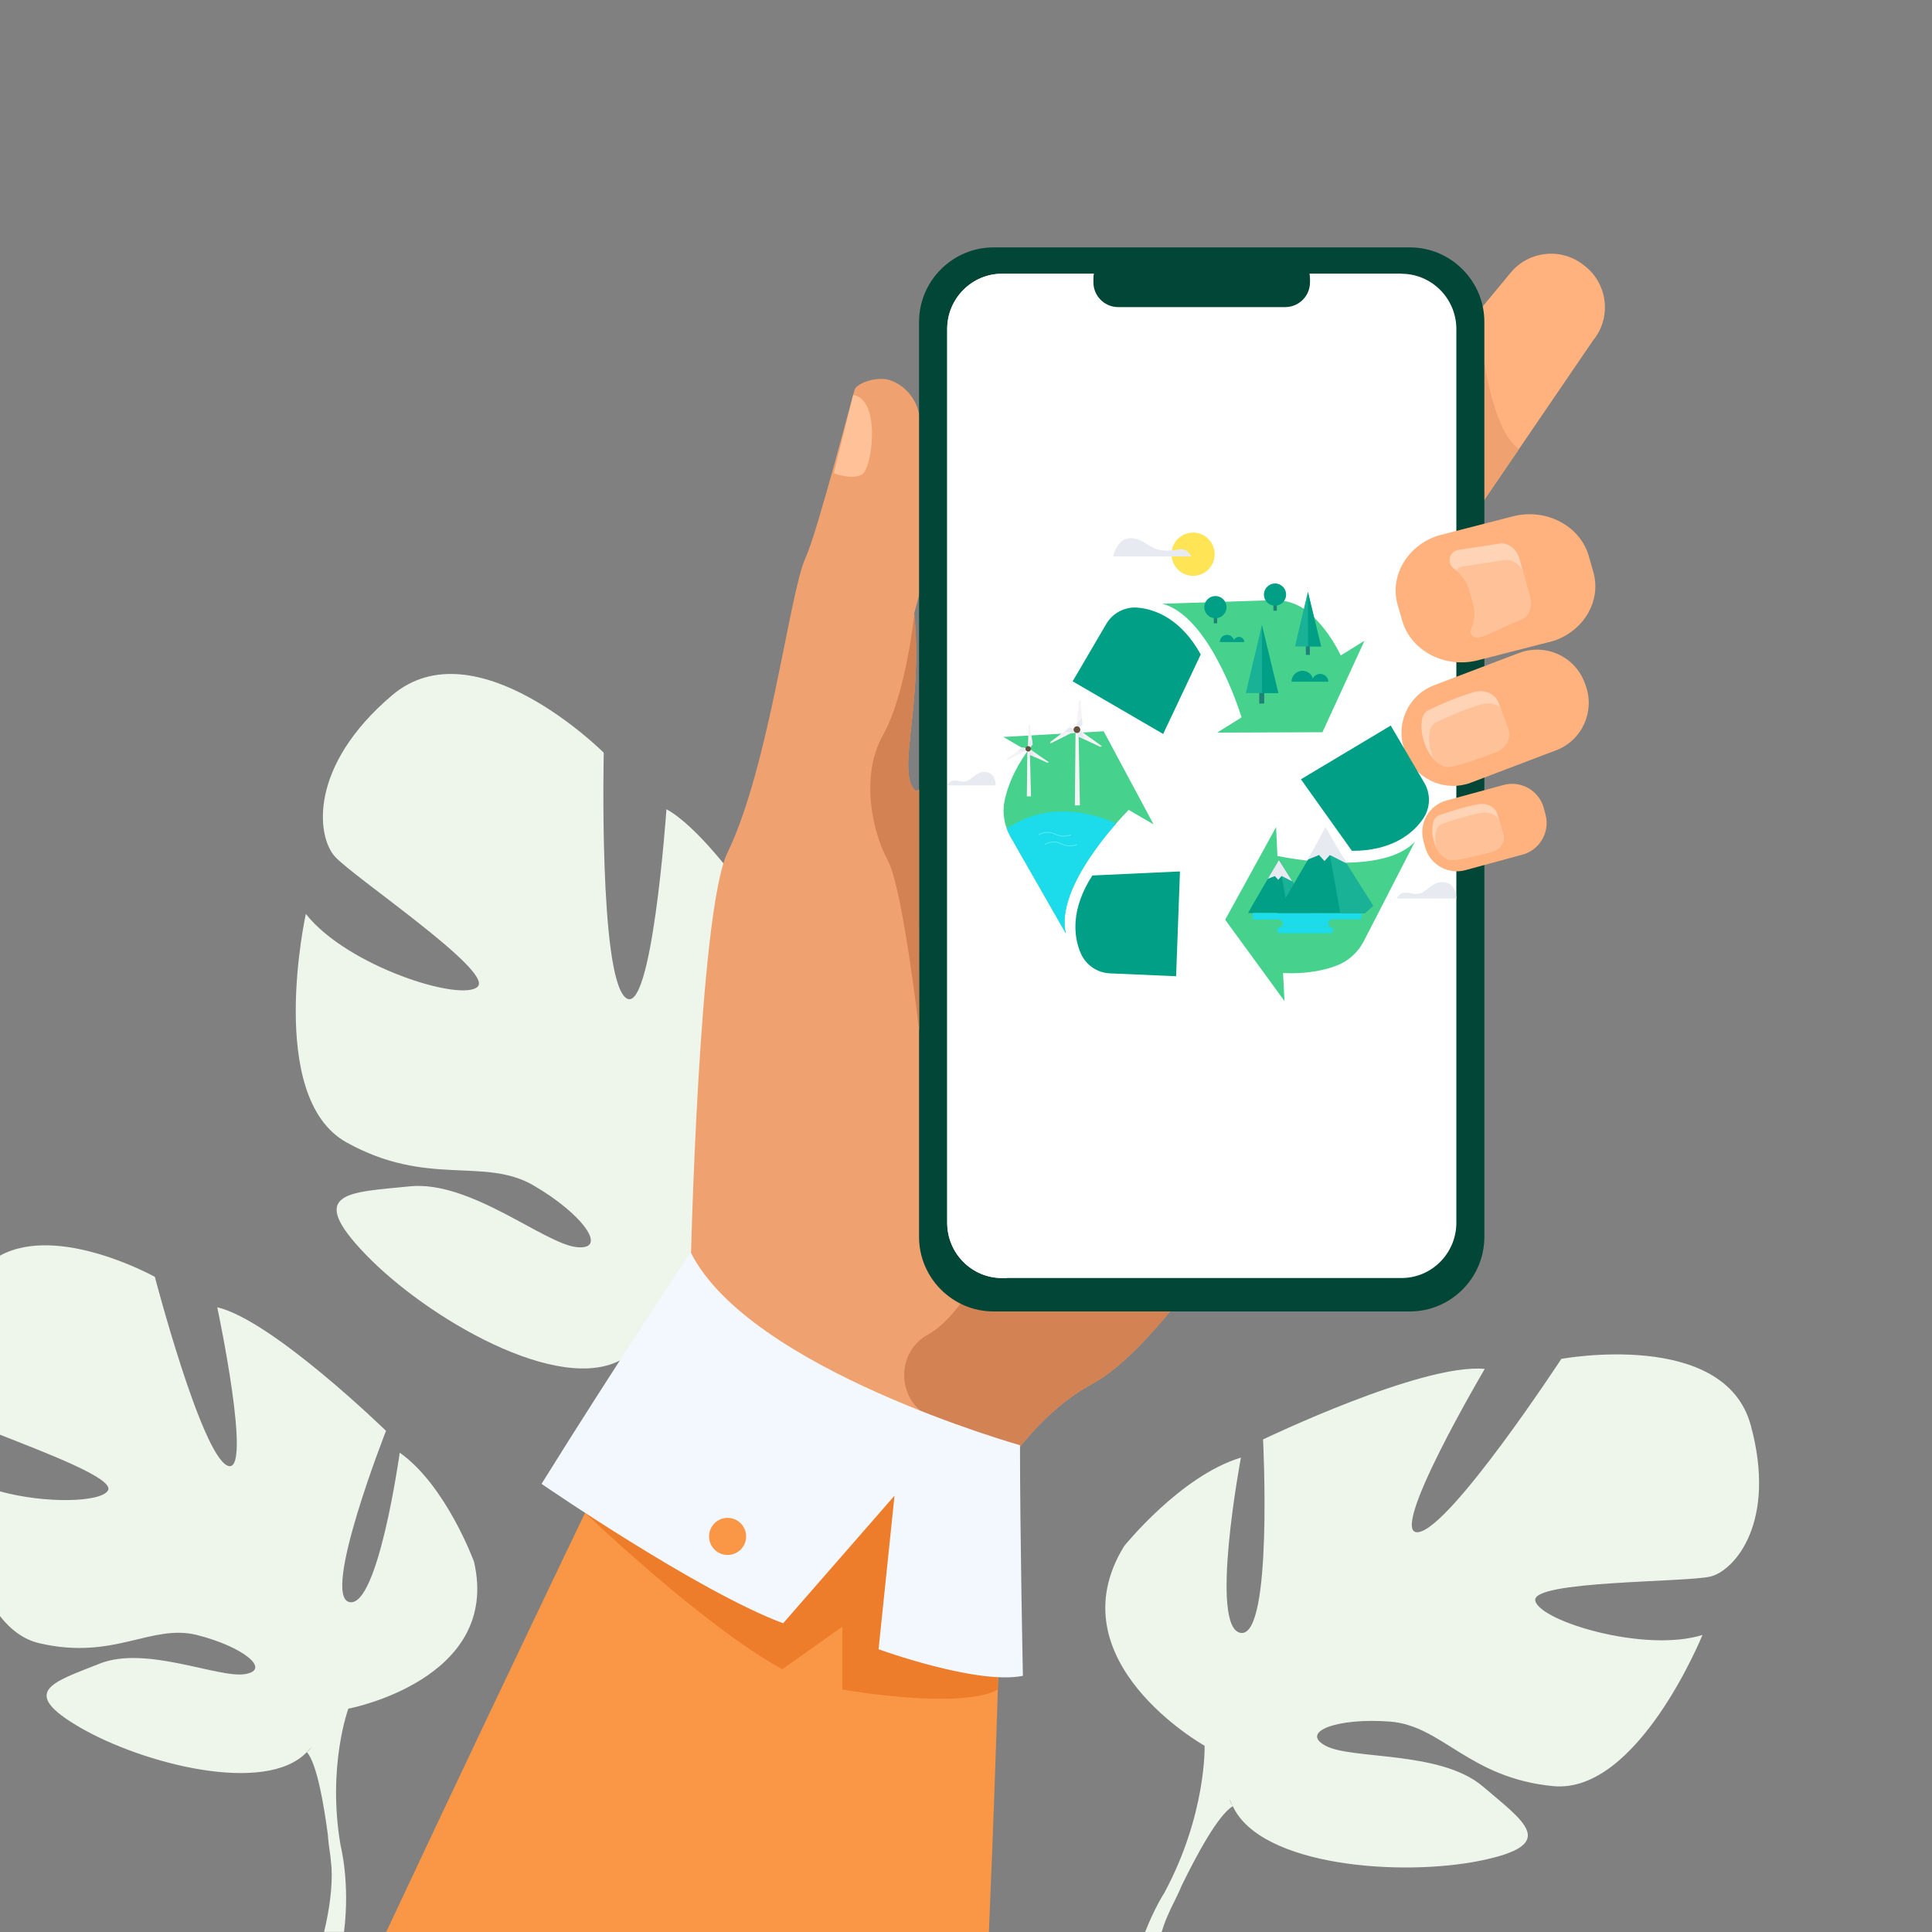
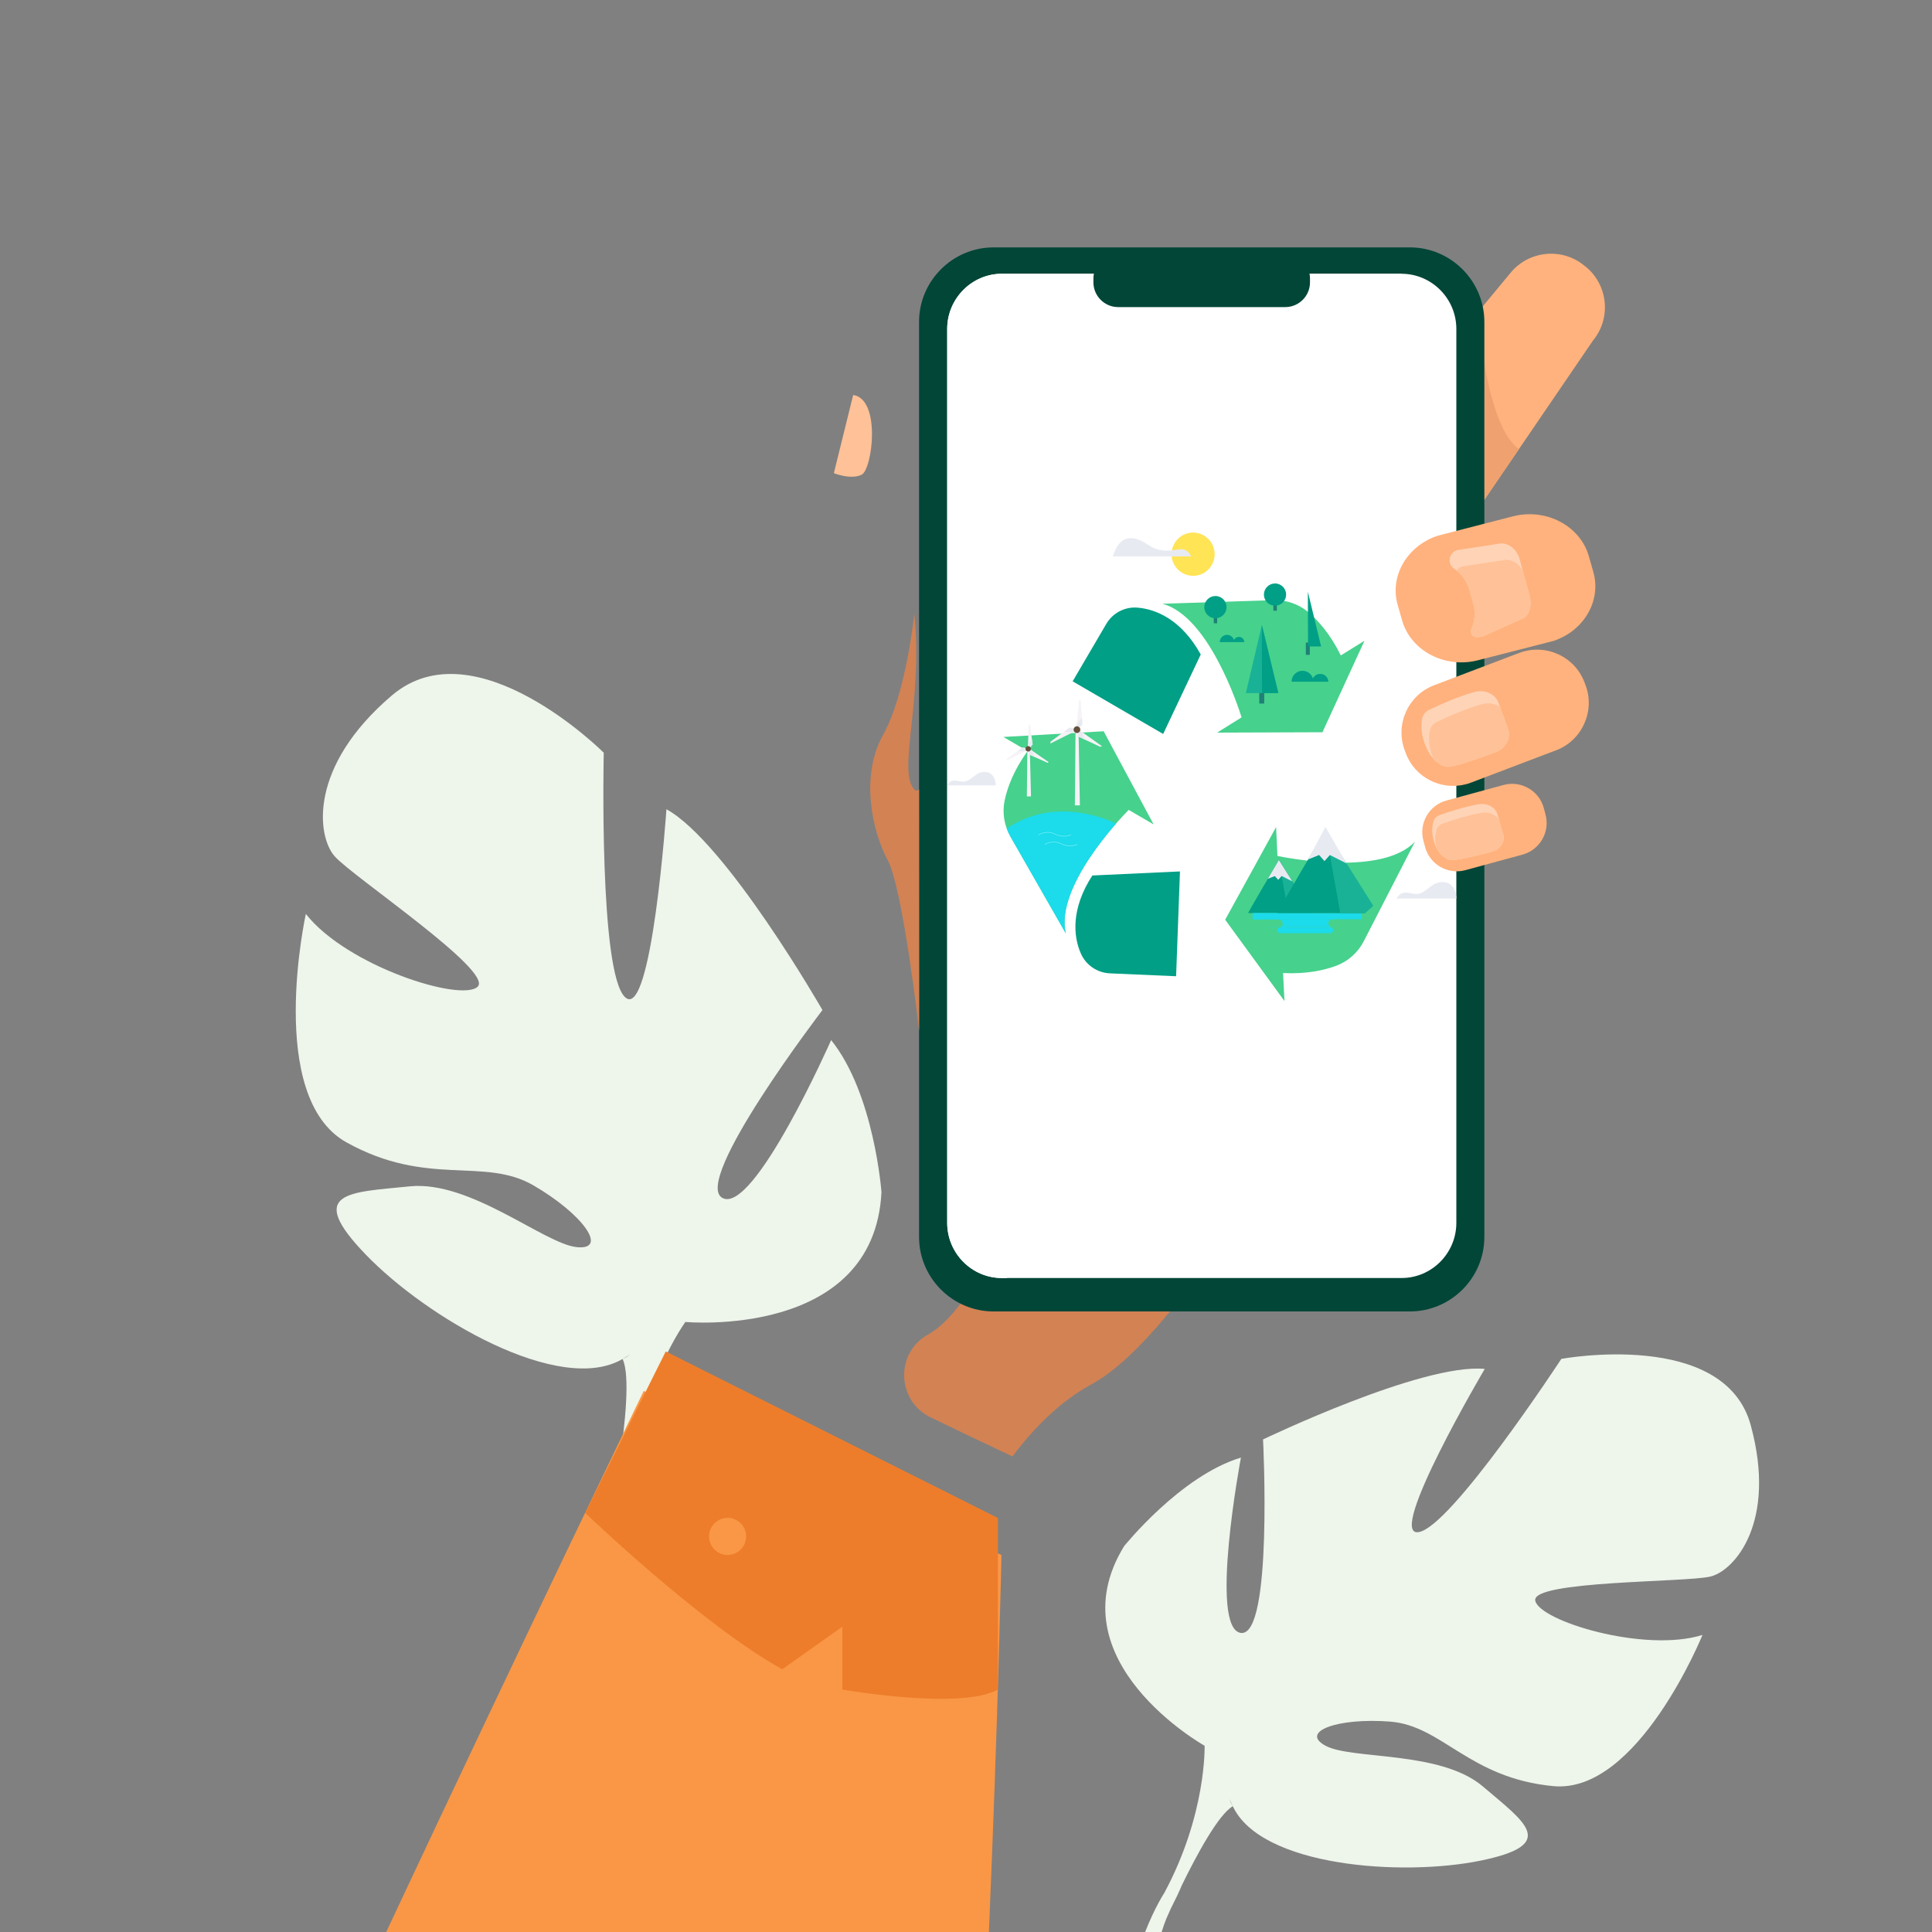
<svg xmlns="http://www.w3.org/2000/svg" xmlns:xlink="http://www.w3.org/1999/xlink" id="Слой_1" x="0px" y="0px" viewBox="0 0 2000 2000" style="enable-background:new 0 0 2000 2000;" xml:space="preserve">
  <rect x="0" y="0" width="2000" height="2000" fill="#808080" stroke="none" />
  <style type="text/css"> .st0{fill:#EEF5EB;} .st1{fill:#EFA26F;} .st2{fill:#F99746;} .st3{fill:#FFB27D;} .st4{fill:#D38254;} .st5{fill:#FFC197;} .st6{fill:#024638;} .st7{fill:#FFFFFF;} .st8{fill:#FFD3B6;} .st9{fill:#ED7D2B;} .st10{fill:#F3F8FF;} .st11{fill:#FFE456;} .st12{fill:#E8EAF2;} .st13{fill:#46D18D;} .st14{fill:#009F86;} .st15{fill:#19B296;} .st16{fill:#1CDBEA;} .st17{clip-path:url(#XMLID_00000145758072315426715890000003168636075808663474_);fill:#1CDBEA;} .st18{fill:#F5F3F6;} .st19{clip-path:url(#XMLID_00000161598144131230345030000011461663943626172304_);fill:#E8EAF2;} .st20{clip-path:url(#XMLID_00000119803822771238238130000008379994007392011664_);fill:#E8EAF2;} .st21{clip-path:url(#XMLID_00000011004170420471866000000013703951550099502998_);fill:#E8EAF2;} .st22{fill:#64503B;} .st23{clip-path:url(#XMLID_00000047051732987036476070000010461945893651033235_);fill:#E8EAF2;} .st24{clip-path:url(#XMLID_00000055674183499660247590000006083516362963583151_);fill:#E8EAF2;} .st25{clip-path:url(#XMLID_00000000943995359582179070000008087512836350850976_);fill:#E8EAF2;} .st26{fill:none;stroke:#70EEF7;stroke-width:0.614;stroke-linecap:round;stroke-linejoin:round;stroke-miterlimit:10;} .st27{fill:#1E8076;} </style>
  <g>
    <path class="st0" d="M860.4,1076.7c0,0-79.7,180.4-112.4,163.5c-32.6-16.9,103.4-194.6,103.4-194.6S752,872.1,689.9,837.7 c0,0-15.2,219.2-42.6,194.8c-27.5-24.4-22.3-253.3-22.3-253.3s-132.8-132.8-219.2-59.4c-86.4,73.4-78,145.6-59.3,166.7 c18.7,21.1,164.6,118.7,148,134.9c-16.7,16.2-135-20.9-177.9-75.3c0,0-41.9,189.8,42.1,236.5c84.1,46.7,142.1,14.7,193.5,44.5 s78.1,67.5,44.6,63.9c-33.5-3.6-110.1-69.3-172.6-62.9s-108.7,5.1-45.7,70.5c62.9,65.4,200.9,146.4,266,108.2 c2.8-1.7,5.5-3.3,8.1-4.8c-4.8,3.6-8.1,4.8-8.1,4.8c8.1,17.2,2.5,68.7-3.3,107.2c-1.4,6.3-2.9,15.3-4.5,27.7c0,0,0,0,0,0 c-1,5.5-1.8,9.9-2.4,13.1c-18.6,82.4-109,184.6-109,184.6l12.8,15c112-88.6,114.7-222.9,114.7-222.9c10.9-100.4,56.7-163,56.7-163 s195.2,18,203-134.3C912.5,1234.3,905.1,1132.3,860.4,1076.7z" />
-     <path class="st1" d="M1432.8,997.4c0,0-95.2,190.5-192,322c-38.5,52.3-77.2,95.3-110.3,113.3c-32.4,17.5-59.7,44.8-82.4,75 c-58.7,78.2-85.8,176.1-85.8,176.1L715,1309.6c0,0,8.4-365.8,38.1-427c43.3-89.2,64.2-269.3,80.8-305.2 c12.3-26.6,47.6-164.1,50.9-174.2c1.5-4.4,13.2-11,28.4-11c12.2,0,33,11.8,38.2,36.1c26.5,122.6-5.4,203.5-5,207.1 c9.3,94.3-18.7,164.2,0.9,182.8c0.7,0.7,2.1,0.4,4-0.9c34.1-21.9,245.8-330.5,271.8-337.1C1250.8,473.1,1432.8,997.4,1432.8,997.4z " />
-     <path class="st2" d="M1036.7,1609.7c0,0-3.4,166.3-13,390.3H399.8c142.6-304.1,266.6-560.1,266.6-560.1 S1021.7,1450.7,1036.7,1609.7z" />
+     <path class="st2" d="M1036.7,1609.7c0,0-3.4,166.3-13,390.3H399.8c142.6-304.1,266.6-560.1,266.6-560.1 z" />
    <path class="st3" d="M1649,352.6l-76.6,112.3l-75.2,110.2c-4.6,5.5-9.9,7.5-15.6,6.9c-18-1.7-40.4-27.7-57.7-42.1l-1.8-1.4 c-22.9-19-26.2-53.3-7.2-76.2l114.9-138.9v0l34.1-41.2c19-22.9,53.3-26.2,76.2-7.2l1.8,1.4C1664.8,295.4,1668,329.7,1649,352.6z" />
    <path class="st1" d="M1572.4,464.9l-75.2,110.2c-4.6,5.5-9.9,7.5-15.6,6.9l48.2-258.6C1529.9,324.8,1538.1,440.9,1572.4,464.9z" />
    <path class="st4" d="M1240.8,1319.4c-38.5,52.3-77.2,95.3-110.3,113.3c-32.4,17.5-59.7,44.8-82.4,75 c-26.1-12.2-55.8-26.4-84.8-40.5c-35.4-17.2-36.7-67.4-2.1-86c0.3-0.2,0.7-0.4,1-0.6c32.5-18.6,65.7-84.2,65.7-84.2L1240.8,1319.4z " />
    <path class="st5" d="M883.2,408.9l-20,80.9c0,0,17.5,7.2,28.8,1.6C903.1,485.8,912.3,413.2,883.2,408.9z" />
    <g>
      <path class="st6" d="M1459.5,1357.6h-431c-42.4,0-77.1-34.7-77.1-77.1V333.2c0-42.4,34.7-77.1,77.1-77.1h431 c42.4,0,77.1,34.7,77.1,77.1v947.3C1536.6,1323,1501.9,1357.6,1459.5,1357.6z" />
      <g>
        <path class="st7" d="M1507.6,340.5v925.4c0,31.4-25.5,57.1-56.7,57.1h-413.8c-31.2,0-56.6-25.7-56.6-57.1V340.5 c0-31.4,25.5-57.1,56.6-57.1H1451C1482.1,283.5,1507.6,309.1,1507.6,340.5z" />
        <path class="st7" d="M1451,283.5L1042.3,1323h-5.1c-31.2,0-56.6-25.7-56.6-57.1V340.5c0-31.4,25.5-57.1,56.6-57.1H1451z" />
      </g>
      <path class="st6" d="M1330.5,317.9h-173c-14.1,0-25.6-11.5-25.6-25.6v-4c0-14.1,11.5-25.6,25.6-25.6h173 c14.1,0,25.6,11.5,25.6,25.6v4C1356.1,306.4,1344.6,317.9,1330.5,317.9z" />
    </g>
    <g>
      <path class="st3" d="M1576.1,884.7l-59.2,16.1c-18,4.9-36.7-5.8-41.6-23.8l-1.8-6.7c-4.9-18,5.8-36.7,23.8-41.6l59.2-16.1 c18-4.9,36.7,5.8,41.6,23.8l1.8,6.7C1604.8,861.1,1594.1,879.8,1576.1,884.7z" />
      <path class="st8" d="M1544,881.8c-10.9,2.9-30.6,8-40.9,8.6c-3.7,0.2-11.3-3-16.2-12.8c-1.2-2.4-2.2-5.2-3-8.4 c-0.7-2.9-1.3-5.8-1.3-8.7c-0.1-3.4,0.4-6.8,1.3-10.1c0.9-3,3.3-5.6,6.7-6.8c0,0,0,0,0.1,0c11.3-4,26.5-8.7,39.6-11 c9.1-1.6,17.6,2.8,19.8,10.2l1.5,5.3l4.6,16C1558.3,871.5,1552.9,879.4,1544,881.8z" />
      <path class="st5" d="M1544,881.8c-10.9,2.9-30.6,8-40.9,8.6c-3.7,0.2-11.3-3-16.2-12.8c-0.7-2.7-1.1-5.4-1.2-8.2 c-0.1-3.4,0.4-6.8,1.3-10.1c0.9-3,3.3-5.6,6.7-6.8c0,0,0,0,0.1,0c11.3-4,26.5-8.7,39.6-11c7.5-1.3,14.7,1.4,18.1,6.7l4.6,16 C1558.3,871.5,1552.9,879.4,1544,881.8z" />
    </g>
    <path class="st9" d="M605.7,1566.1c0,0,121.9,116.8,204.1,161.9l62.2-44.1v65.1c0,0,122.4,21.6,161,0v-177.6L689.2,1399 L605.7,1566.1z" />
-     <path class="st10" d="M715,1296.4c0,0-77.4,115.8-154.4,239.7c0,0,162.2,111.6,250.1,144.3L926,1548.3l-16.5,159 c0,0,102.1,37.2,149.4,27.5c0,0-3-144.2-3-238.7C1056,1496,775.4,1417.4,715,1296.4z" />
    <path class="st2" d="M734,1590.3c0.1-10.6,8.8-19.1,19.4-19c10.6,0.1,19.1,8.8,19,19.4s-8.8,19.1-19.4,19 C742.4,1609.6,733.9,1600.9,734,1590.3z" />
    <g>
      <path class="st3" d="M1609,663.2c-0.4,0.2-0.8,0.3-1.3,0.4l-77.7,19.9c-34.1,8.8-69.5-9.7-78.5-41.1l-4.6-16.1 c-8.7-30.1,10-61.6,41.7-71.8l25.6-6.6l52-13.4c34.1-8.8,69.5,9.7,78.5,41.1l4.6,16.1C1658,621.5,1640,652.5,1609,663.2z" />
      <path class="st8" d="M1573.5,641.5l-37.7,17c-0.1,0-0.1,0-0.2,0.1c-1.5,0.4-3,0.7-4.6,0.9c-0.6,0.1-1.3,0.2-1.9,0.2 c-0.3,0-0.5,0-0.8,0c-4.2-0.1-7-4.5-5.2-8.5c3.6-7.8,4.5-16.8,2.1-25.6l-0.9-3.3c0,0,0-0.1,0-0.1l-2.9-10.7 c-2.3-8.5-7.2-15.7-13.7-20.9c-0.8-0.6-1.6-1.2-2.4-1.8c-7.5-5.2-5.6-16.9,3.2-19.3c0.1,0,0.2,0,0.2-0.1l41.4-6.3 c10.2-2.8,20.1,5.1,22.9,15.3l3.3,12.2l7.1,26C1586.1,627.1,1583.7,638.7,1573.5,641.5z" />
      <path class="st5" d="M1573.5,641.5l-37.7,17c-0.1,0-0.1,0-0.2,0.1c-0.9,0.2-3.7,0.6-7.3,1.2c-4.2-0.1-7-4.5-5.2-8.5 c3.6-7.8,4.5-16.8,2.1-25.6l-0.9-3.3c0,0,0-0.1,0-0.1l-2.9-10.7c-2.3-8.5-7.2-15.7-13.7-20.9c1.3-2,3.3-3.5,5.9-4.2 c0.1,0,0.2,0,0.2-0.1l41.4-6.3c8.6-2.3,17,2.9,21.1,10.7l7.1,26C1586.1,627.1,1583.7,638.7,1573.5,641.5z" />
    </g>
    <path class="st4" d="M951.5,1067.1c0,0-16.9-147.9-32.6-176.7c-15.6-28.8-28.9-86.6-4.8-129.5c24-42.9,32.4-125.5,32.4-125.5 c9.3,94.3-18.7,164.2,0.9,182.8c0.7,0.7,2.1,0.4,4-0.9L951.5,1067.1z" />
-     <path class="st0" d="M490.7,1616.7c0,0-28.9-79-76.9-112.9c0,0-22.3,160.7-52,154.7c-29.6-6,37.8-177.3,37.8-177.3 s-117.8-114.7-174.7-127.9c0,0,37.6,176.9,10.3,163.8c-27.3-13.1-74.9-195.3-74.9-195.3S60.9,1266.5,0,1299.8v185.4 c46.7,18.5,118.8,45.5,111.8,57.7c-7,12.2-63.8,14-111.8,1V1673c10.9,13.9,24.3,24.3,40.9,28.1c77.1,18,115.7-20.5,163.2-8.5 c47.4,12,77,35.8,49.7,40.4c-27.3,4.7-102.7-30-150.7-10.8c-48,19.2-84.8,28.6-20.2,66.1c64.6,37.5,192,70.4,234.8,25.4 c0,0,0,0,0,0c1.9-2,3.7-3.8,5.4-5.6c0,0,0,0,0,0c-3,3.9-5.4,5.7-5.4,5.7c10.3,11.8,17.5,53.8,21.7,85.6c0.3,5.3,1.2,12.7,2.7,22.8 c0.5,4.7,0.9,8.5,1.1,11.2c1.1,20.5-2.3,43.9-7.7,66.5h20.6c6.5-51-3.5-89.2-3.5-89.3l0,0c-14.1-81.9,8-141.8,8-141.8s0,0,0,0 C360.8,1768.8,518.9,1738.9,490.7,1616.7z" />
    <path class="st0" d="M1812.4,1475.5c-27.1-100.1-196.1-68.8-196.1-68.8s-114.7,175.2-148.1,179.4s68.8-169,68.8-169 c-64.7-6.3-229.5,73-229.5,73s10.4,204.4-22.9,200.3c-33.4-4.2,0-181.5,0-181.5c-62.6,18.8-121,91.8-121,91.8 c-73,118.9,83.4,206.5,83.4,206.5s2.1,70.9-41.7,152.3l0,0c0,0-9.9,15-19.9,40.6h17.1c1.4-4.6,2.9-9,4.6-13.2c0,0,0-0.1,0-0.1 c0-0.1,0.1-0.1,0.1-0.2c1.2-2.6,2.8-6.4,4.9-11c0,0,0,0,0,0c0,0,0,0,0,0c5.2-10.2,8.7-17.7,11-23.2c0,0,0,0,0-0.1 c15.6-32,38.1-73.8,53.1-82.5c0,0-1.9-2.7-3.7-7.8c1.2,2.5,2.4,5.1,3.7,7.8c29.2,62.6,175.2,73,256.6,56.3 c81.4-16.7,45.9-39.6,2.1-76.9c-43.8-37.2-135.6-27.4-162.7-42c-27.1-14.6,12.5-29.2,66.8-25c54.2,4.2,81.4,58.4,169,66.8 c87.6,8.3,154.4-156.5,154.4-156.5c-60.5,18.8-169-14.6-173.1-35.5c-4.2-20.9,156.5-18.8,181.5-25 C1795.8,1625.7,1839.6,1575.6,1812.4,1475.5z" />
    <g>
      <path class="st3" d="M1610.9,776.7l-11.4,4.3l-76.8,29.2c-1.8,0.7-3.6,1.3-5.4,1.7c-25.4,6.6-52.5-6.9-62-32l-1.1-3 c-10.2-26.9,3.4-57.3,30.3-67.5l71.6-27.2l5.2-2l11.4-4.3c26.9-10.2,57.3,3.4,67.5,30.3l1.1,2.9 C1651.5,736.1,1637.8,766.5,1610.9,776.7z" />
      <path class="st8" d="M1548.5,778.5c-12.8,4.9-36,13.5-48.4,15.3c-3.5,0.5-10-1.4-16-8c-3.6-4-7.1-9.6-9.7-17.4 c-1.2-3.7-2.2-7.3-2.6-11.1c-0.5-4.4-0.4-8.8,0.4-13.2c0.7-3.9,3.4-7.5,7.3-9.4c0,0,0,0,0.1,0c13.2-6.3,31-14,46.6-18.3 c10.8-3,21.7,1.8,25.1,11.2l1.6,4.4l8.2,22.6C1564.5,763.8,1559,774.5,1548.5,778.5z" />
      <path class="st5" d="M1548.5,778.5c-12.8,4.9-36,13.5-48.4,15.3c-3.5,0.5-10-1.4-16-8c-0.6-1.5-1.2-3.1-1.8-4.8 c-1.2-3.7-2.2-7.3-2.6-11.1c-0.5-4.4-0.4-8.8,0.4-13.2c0.7-3.9,3.4-7.5,7.3-9.4c0,0,0,0,0.1,0c13.2-6.3,31-14,46.6-18.3 c6.9-1.9,13.9-0.6,18.9,3l8.2,22.6C1564.5,763.8,1559,774.5,1548.5,778.5z" />
    </g>
  </g>
  <g>
    <g>
      <g>
        <path class="st11" d="M1257.4,573.7c0,12.4-10,22.4-22.3,22.4c-12.3,0-22.3-10-22.3-22.4c0-12.4,10-22.4,22.3-22.4 C1247.4,551.3,1257.4,561.4,1257.4,573.7z" />
        <path class="st12" d="M1152.2,576c0,0,4.2-19.5,18.7-18.9s17.5,11.1,33.2,12.7c15.6,1.6,21.7-6.9,29,6.2H1152.2z" />
      </g>
      <path class="st12" d="M980.5,813h50.3c0,0,0.3-13.9-11.6-13.9c-8.6,0-11.8,6.8-18.6,9.4C993.7,811.3,986,803.3,980.5,813z" />
      <path class="st12" d="M1445.7,930.2h61.9c0,0,0.3-17.1-14.3-17.1c-10.6,0-14.5,8.3-22.9,11.6C1462,928,1452.5,918.2,1445.7,930.2z " />
    </g>
    <g>
      <g>
        <g>
          <path id="XMLID_47_" class="st13" d="M1328.2,1007.3c24.8,1.2,43.1-3,55.7-7.8c12.1-4.7,22.1-13.8,28-25.4l52.8-102.7 c-34.1,35.5-129.3,17.3-142.3,14.7l-1.4-29.9l-52.7,95.9l61.4,84.2L1328.2,1007.3z" />
-           <path class="st14" d="M1399.5,880.8l-52.8-74.1l93-55.6l34.8,59.4c6.6,11.3,6.3,25.4-0.9,36.4 C1463,863,1440.6,880.9,1399.5,880.8z" />
        </g>
        <g>
          <g>
            <path class="st14" d="M1292.1,945.2c0-1.1,31.8-54.9,31.8-54.9l34.6,54.9H1292.1z" />
            <polygon class="st15" points="1323.9,890.3 1333.6,945.2 1358.4,945.2 " />
            <polygon class="st12" points="1323.9,890.3 1312.4,909.8 1319.7,906.9 1323.2,910.8 1326.8,906.8 1337.8,912.4 " />
          </g>
          <g>
            <path class="st16" d="M1408.3,951.9h-110.5c-0.6,0-1.1-0.5-1.1-1.1v-4.6c0-0.6,0.5-1.1,1.1-1.1h110.5c0.6,0,1.1,0.5,1.1,1.1 v4.6C1409.4,951.4,1408.9,951.9,1408.3,951.9z" />
            <path class="st16" d="M1382,959.6h-70.8c-0.7,0-1.3-0.6-1.3-1.3v-5.5c0-0.7,0.6-1.3,1.3-1.3h70.8c0.7,0,1.3,0.6,1.3,1.3v5.5 C1383.3,959.1,1382.8,959.6,1382,959.6z" />
            <path class="st16" d="M1376.8,966.1h-51.3c-1.8,0-3.2-1.4-3.2-3.2l0,0c0-1.8,1.4-3.2,3.2-3.2h51.3c1.8,0,3.2,1.4,3.2,3.2l0,0 C1380,964.7,1378.6,966.1,1376.8,966.1z" />
            <path class="st13" d="M1323.9,959.7h-17.3c-2.2,0-3.9-1.8-3.9-3.9l0,0c0-2.2,1.7-3.9,3.9-3.9h17.3c2.2,0,3.9,1.8,3.9,3.9l0,0 C1327.8,958,1327.8,959.7,1323.9,959.7z" />
            <path class="st13" d="M1407.3,959.9h-28.2c-2.3,0-4.1-1.8-4.1-4.1l0,0c0-2.3,1.8-4.1,4.1-4.1h28.2c2.3,0,4.1,1.8,4.1,4.1l0,0 C1411.4,958,1409.6,959.9,1407.3,959.9z" />
          </g>
          <g>
            <path class="st14" d="M1322.3,945.2c0-1.7,49.8-86,49.8-86l41.2,86H1322.3z" />
            <polygon class="st15" points="1372.1,859.1 1387.4,945.2 1413.3,945.2 1421.6,937.7 1417.6,931.3 " />
            <polygon class="st12" points="1372.1,856.1 1354.1,889.7 1365.5,885.1 1371.1,891.4 1376.7,885.1 1393.9,893.8 " />
          </g>
        </g>
      </g>
      <g>
        <g>
          <g>
            <defs>
              <path id="XMLID_46_" d="M1063.7,777.5c-14.5,20.2-20.9,37.9-23.7,51.1c-2.7,12.8-0.4,26.1,6,37.4l57.3,100.2 c-11.2-48,55.7-118.3,65.1-127.8l25.8,15l-51.7-96.4l-103.8,5.9L1063.7,777.5z" />
            </defs>
            <use xlink:href="#XMLID_46_" style="overflow:visible;fill:#46D18D;" />
            <clipPath id="XMLID_00000023985723336779580890000010384679639232840067_">
              <use xlink:href="#XMLID_46_" style="overflow:visible;" />
            </clipPath>
            <path style="clip-path:url(#XMLID_00000023985723336779580890000010384679639232840067_);fill:#1CDBEA;" d="M1167.4,858.6 c0,0-77.5-48.7-140.8,11.6l78.1,113.8c0,0,5.2-86,43.1-103.1C1185.7,863.6,1167.4,858.6,1167.4,858.6z" />
          </g>
          <path class="st14" d="M1130.8,906.3l90.7-4.2l-4,108.5l-68.6-3c-13.1-0.6-24.7-8.5-30-20.5 C1111.1,969.4,1108.4,940.8,1130.8,906.3z" />
        </g>
        <g>
          <g>
            <polygon class="st18" points="1113.4,756.6 1112.7,833.7 1117.9,833.7 1116.5,756.9 " />
            <g>
              <g>
                <defs>
                  <polygon id="XMLID_59_" points="1114.2,753.4 1117.2,724.2 1118.7,725.4 1120.5,749.9 1116.4,754.2 " />
                </defs>
                <use xlink:href="#XMLID_59_" style="overflow:visible;fill:#F5F3F6;" />
                <clipPath id="XMLID_00000035517003679083490570000007186034125007184309_">
                  <use xlink:href="#XMLID_59_" style="overflow:visible;" />
                </clipPath>
                <polygon style="clip-path:url(#XMLID_00000035517003679083490570000007186034125007184309_);fill:#E8EAF2;" points=" 1113.2,751.5 1121.4,741.2 1121.3,750.8 1115.6,756.3 " />
              </g>
              <g>
                <defs>
                  <polygon id="XMLID_58_" points="1116.8,755.4 1140.7,772.4 1138.9,773.1 1116.8,762.7 1115,756.9 " />
                </defs>
                <use xlink:href="#XMLID_58_" style="overflow:visible;fill:#F5F3F6;" />
                <clipPath id="XMLID_00000021828256468515528270000001998136219708391592_">
                  <use xlink:href="#XMLID_58_" style="overflow:visible;" />
                </clipPath>
                <polygon style="clip-path:url(#XMLID_00000021828256468515528270000001998136219708391592_);fill:#E8EAF2;" points=" 1119,755.5 1123.9,767.7 1115.6,762.9 1113.7,755.2 " />
              </g>
              <g>
                <defs>
                  <polygon id="XMLID_57_" points="1113.5,756.6 1087.3,769.7 1087.5,767.8 1107.2,753.2 1113,754.3 " />
                </defs>
                <use xlink:href="#XMLID_57_" style="overflow:visible;fill:#F5F3F6;" />
                <clipPath id="XMLID_00000148633133451020849870000000200232545236245678_">
                  <use xlink:href="#XMLID_57_" style="overflow:visible;" />
                </clipPath>
                <polygon style="clip-path:url(#XMLID_00000148633133451020849870000000200232545236245678_);fill:#E8EAF2;" points=" 1112.4,758.5 1099.4,757.1 1107.5,751.9 1115.2,753.9 " />
              </g>
              <path class="st22" d="M1114.5,751.9c1.9-0.2,3.6,1.2,3.8,3.1c0.2,1.9-1.2,3.6-3.1,3.8c-1.9,0.2-3.6-1.2-3.8-3.1 C1111.3,753.7,1112.6,752,1114.5,751.9z" />
            </g>
          </g>
        </g>
        <g>
          <g>
            <polygon class="st18" points="1063.5,777 1063,824.4 1067.3,824.4 1066.1,777.3 " />
            <g>
              <g>
                <defs>
                  <polygon id="XMLID_56_" points="1066.1,775.5 1085.7,789 1084.3,789.6 1066.1,781.4 1064.6,776.7 " />
                </defs>
                <use xlink:href="#XMLID_56_" style="overflow:visible;fill:#F5F3F6;" />
                <clipPath id="XMLID_00000148635211738727150760000014755645495939016892_">
                  <use xlink:href="#XMLID_56_" style="overflow:visible;" />
                </clipPath>
                <polygon style="clip-path:url(#XMLID_00000148635211738727150760000014755645495939016892_);fill:#E8EAF2;" points=" 1067.8,775.5 1072,785.4 1065.1,781.6 1063.5,775.4 " />
              </g>
              <g>
                <defs>
                  <polygon id="XMLID_55_" points="1063.6,776.6 1042.2,787.1 1042.3,785.6 1058.4,773.8 1063.2,774.7 " />
                </defs>
                <use xlink:href="#XMLID_55_" style="overflow:visible;fill:#F5F3F6;" />
                <clipPath id="XMLID_00000065775714432953898710000000259329942309232536_">
                  <use xlink:href="#XMLID_55_" style="overflow:visible;" />
                </clipPath>
                <polygon style="clip-path:url(#XMLID_00000065775714432953898710000000259329942309232536_);fill:#E8EAF2;" points=" 1062.7,778.1 1052.1,776.9 1058.7,772.8 1065,774.4 " />
              </g>
              <g>
                <defs>
                  <polygon id="XMLID_52_" points="1064.1,773.8 1064.9,749.8 1066.2,750.8 1069,770.6 1065.9,774.3 " />
                </defs>
                <use xlink:href="#XMLID_52_" style="overflow:visible;fill:#F5F3F6;" />
                <clipPath id="XMLID_00000029013435239931141860000005015188267247010988_">
                  <use xlink:href="#XMLID_52_" style="overflow:visible;" />
                </clipPath>
                <polygon style="clip-path:url(#XMLID_00000029013435239931141860000005015188267247010988_);fill:#E8EAF2;" points=" 1063.1,772.2 1069.2,763.4 1069.7,771.3 1065.3,776 " />
              </g>
              <path class="st22" d="M1067,776.3c-0.6,1.4-2.2,2.1-3.7,1.5s-2.1-2.2-1.5-3.7c0.6-1.4,2.2-2.1,3.7-1.5 C1067,773.3,1067.6,774.9,1067,776.3z" />
            </g>
          </g>
        </g>
        <g>
          <path class="st26" d="M1075.2,864.2c0,0,7.8-5.2,16.9-0.8c9.1,4.5,16.5,0.8,16.5,0.8" />
          <path class="st26" d="M1081.5,874.2c0,0,7.8-5.2,16.9-0.8c9.1,4.5,16.5,0.8,16.5,0.8" />
        </g>
      </g>
      <g>
        <g>
          <path class="st13" d="M1388,678.5c-11-22.3-23.6-36.3-33.9-45c-10-8.3-22.7-12.6-35.7-12.2l-115.1,3.7 c47.5,12.6,78,104.9,82,117.6l-25.3,15.8L1369,758l43.5-94.7L1388,678.5z" />
          <path id="XMLID_48_" class="st14" d="M1243,677.5l-38.9,82.3l-93.7-54.5l34.8-59.4c6.6-11.3,19.1-17.9,32.1-16.9 C1196.7,630.5,1223.1,641.5,1243,677.5z" />
        </g>
        <g>
          <polygon class="st27" points="1260,645.2 1256.5,645.2 1256.5,624.7 1260,625.3 " />
          <path class="st14" d="M1269.7,628.5c0,6.3-5.1,11.5-11.5,11.5s-11.5-5.1-11.5-11.5c0-6.3,5.1-11.5,11.5-11.5 S1269.7,622.2,1269.7,628.5z" />
        </g>
        <g>
          <polygon class="st27" points="1321.8,632.2 1318.2,632.2 1318.2,611.8 1321.8,612.3 " />
          <path class="st14" d="M1331.4,615.5c0,6.3-5.1,11.5-11.5,11.5s-11.5-5.1-11.5-11.5c0-6.3,5.1-11.5,11.5-11.5 S1331.4,609.2,1331.4,615.5z" />
        </g>
        <g>
          <rect x="1351.8" y="665.2" class="st27" width="4.1" height="12.7" />
-           <polygon class="st15" points="1353.9,612.6 1340.6,669.2 1367.6,669.2 " />
          <path class="st14" d="M1354.1,669.2c-0.1,0-0.2-56.6-0.2-56.6l13.7,56.6H1354.1z" />
        </g>
        <g>
          <g>
            <rect x="1303.6" y="712.5" class="st27" width="5.1" height="15.8" />
            <polygon class="st15" points="1306.3,647 1289.7,717.5 1323.3,717.5 " />
            <path class="st14" d="M1306.5,717.5c-0.1,0-0.2-70.5-0.2-70.5l17,70.5H1306.5z" />
          </g>
        </g>
        <path class="st14" d="M1282.5,659.3c-2.2,0-4.1,1.3-5.1,3.2c-1-3.1-3.8-5.3-7.2-5.3c-4.1,0-7.5,3.4-7.5,7.5h14.1h0.9h10.4 C1288,661.7,1285.6,659.3,1282.5,659.3z" />
        <path class="st14" d="M1366.7,697.6c-3.3,0-6.2,1.9-7.6,4.7c-1.4-4.6-5.7-7.9-10.8-7.9c-6.2,0-11.3,5.1-11.3,11.3h21.1h1.4h15.6 C1375,701.2,1371.2,697.6,1366.7,697.6z" />
      </g>
    </g>
  </g>
</svg>